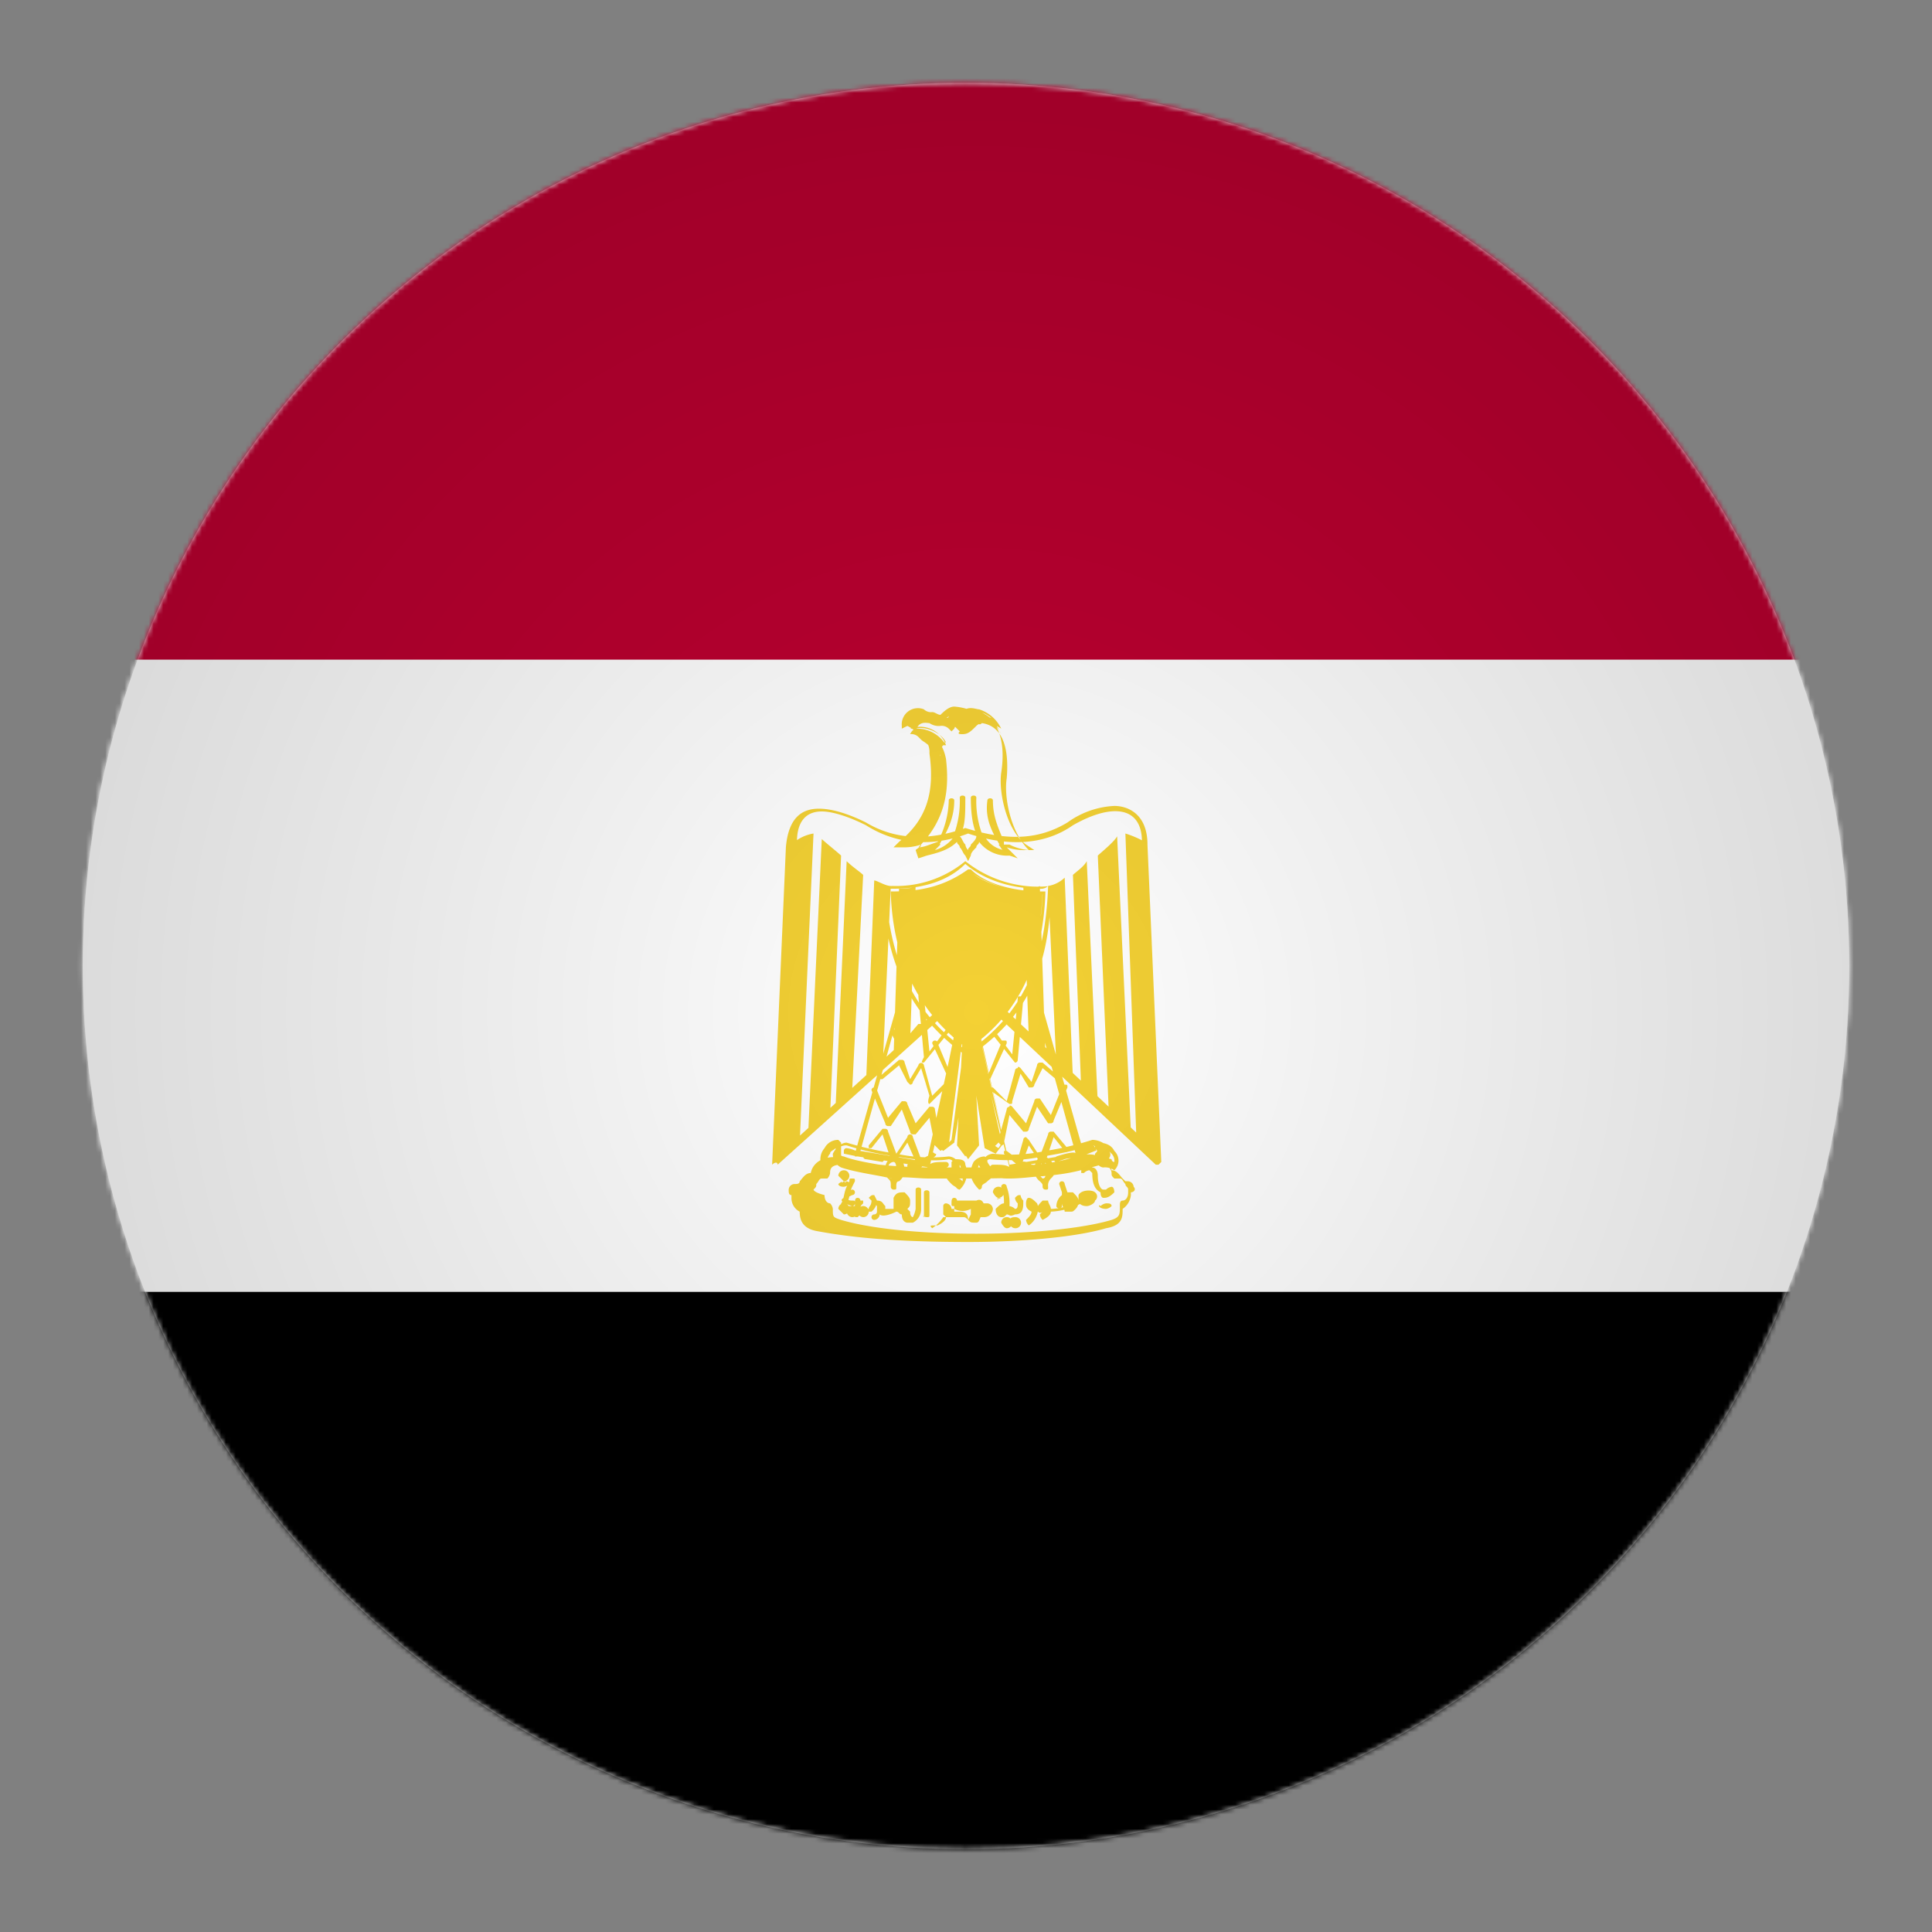
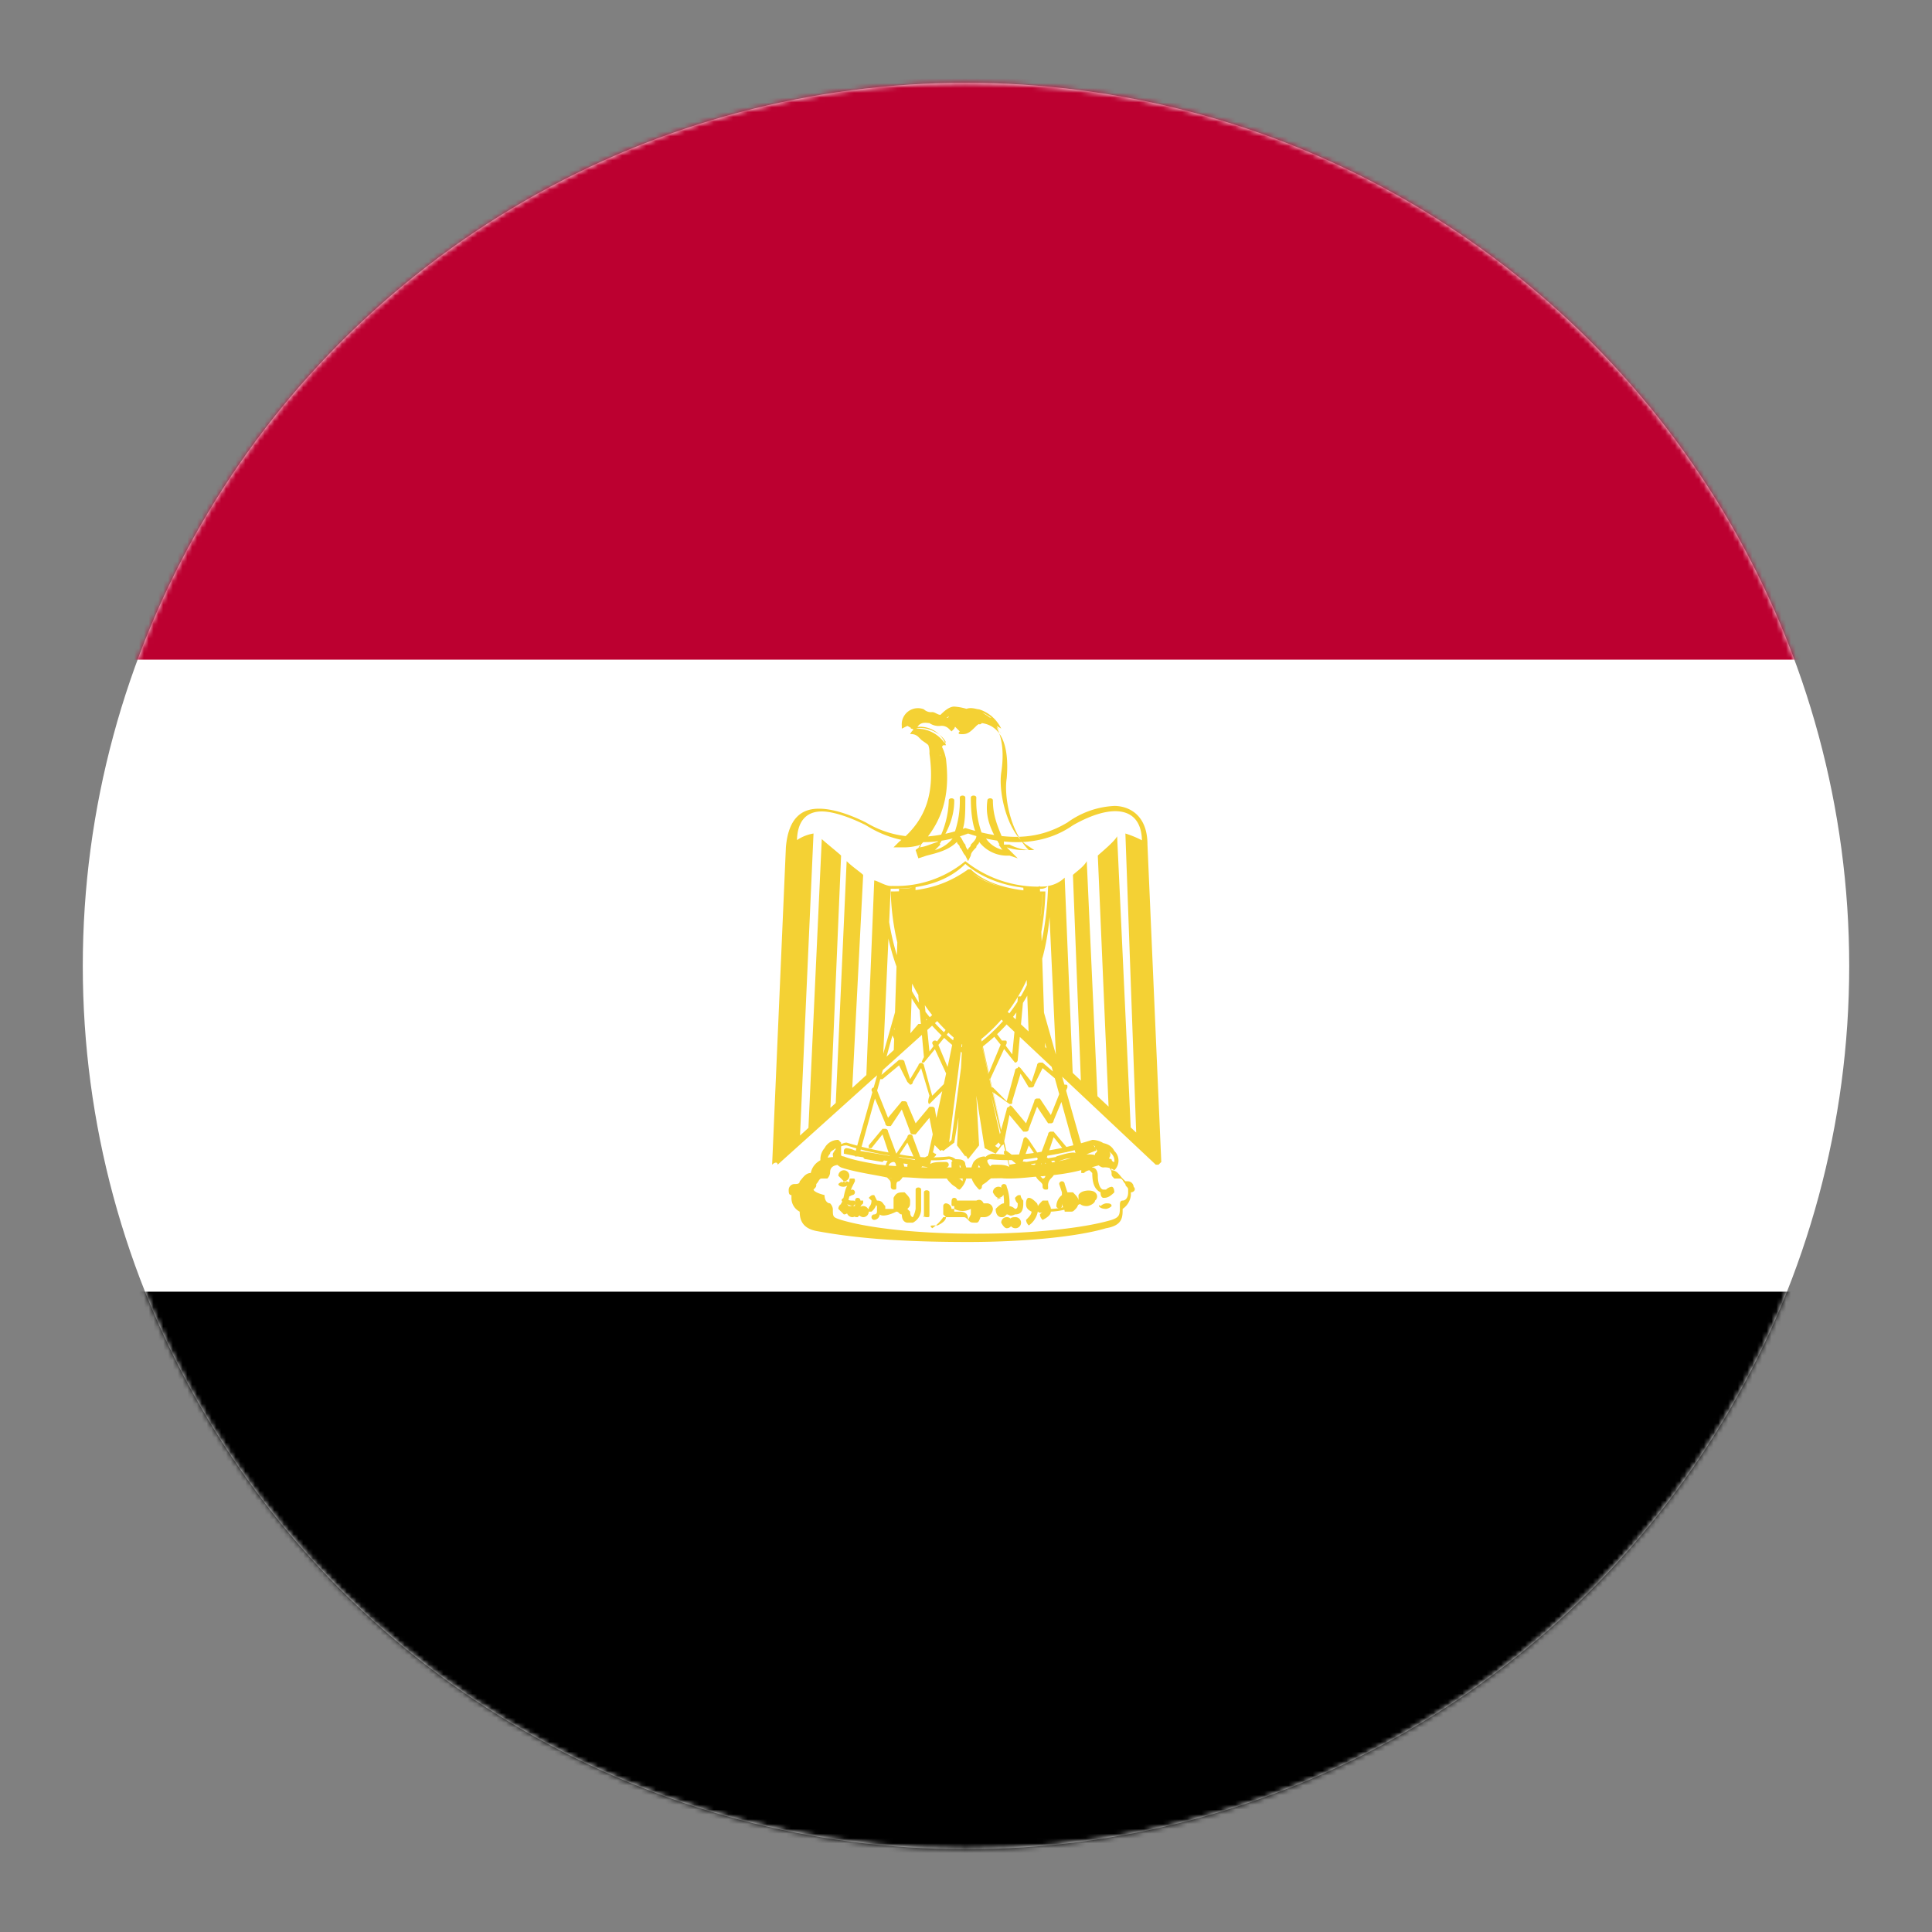
<svg xmlns="http://www.w3.org/2000/svg" id="Layer_1" data-name="Layer 1" viewBox="0 0 400 400">
  <rect x="0" y="0" width="400" height="400" fill="#808080" stroke="none" />
  <defs>
    <style>.cls-1{fill:#fff;}.cls-2{mask:url(#mask);}.cls-3{mask:url(#mask-2-2);}.cls-4{mask:url(#mask-3);}.cls-5{fill:#bc0030;}.cls-6{mask:url(#mask-4);}.cls-7{fill:#f4d134;}.cls-8{fill-opacity:0.15;fill:url(#radial-gradient);}</style>
    <mask id="mask" x="-85.71" y="17.14" width="570.86" height="381.14" maskUnits="userSpaceOnUse">
      <g id="mask-2">
        <circle id="path-1" class="cls-1" cx="200" cy="200" r="182.86" />
      </g>
    </mask>
    <mask id="mask-2-2" x="-85.71" y="17.14" width="570.86" height="365.71" maskUnits="userSpaceOnUse">
      <g id="mask-2-3" data-name="mask-2">
-         <circle id="path-1-2" data-name="path-1" class="cls-1" cx="200" cy="200" r="182.86" />
-       </g>
+         </g>
    </mask>
    <mask id="mask-3" x="-85.71" y="5.71" width="570.86" height="377.14" maskUnits="userSpaceOnUse">
      <g id="mask-2-4" data-name="mask-2">
        <circle id="path-1-3" data-name="path-1" class="cls-1" cx="200" cy="200" r="182.86" />
      </g>
    </mask>
    <mask id="mask-4" x="17.14" y="17.14" width="365.71" height="365.71" maskUnits="userSpaceOnUse">
      <g id="mask-2-5" data-name="mask-2">
        <circle id="path-1-4" data-name="path-1" class="cls-1" cx="200" cy="200" r="182.86" />
      </g>
    </mask>
    <radialGradient id="radial-gradient" cx="-452.26" cy="1696.95" r="0.55" gradientTransform="matrix(365.71, 0, 0, -365.71, 165597.43, 620798.16)" gradientUnits="userSpaceOnUse">
      <stop offset="0" stop-opacity="0" />
      <stop offset="1" />
    </radialGradient>
  </defs>
  <title>Artboard 1</title>
  <g id="Flag-_-Egyptian" data-name="Flag-/-Egyptian">
    <g id="Group-2">
      <g id="_2000px-Flag_of_Mexico__1916-1934_.svg" data-name="2000px-Flag_of_Mexico_(1916-1934).svg">
        <g id="Mask-5" data-name="Mask">
          <circle id="path-1-5" data-name="path-1" class="cls-1" cx="200" cy="200" r="182.86" />
        </g>
        <g class="cls-2">
          <rect id="Rectangle-path" x="-85.71" y="267.43" width="570.86" height="130.86" />
        </g>
        <g class="cls-3">
          <rect id="Rectangle-path-2" data-name="Rectangle-path" class="cls-1" x="-85.71" y="136.57" width="570.86" height="130.86" />
        </g>
        <g class="cls-4">
          <rect id="Rectangle-path-3" data-name="Rectangle-path" class="cls-5" x="-85.71" y="5.71" width="570.86" height="130.86" />
        </g>
        <g class="cls-6">
          <path id="Shape" class="cls-7" d="M174.71,244.57c.58,0,.58.57,0,0C174.14,245.14,174.14,244.57,174.71,244.57Zm0-1.71c-.57,0-.57,1.14,0,1.14C175.86,244,175.86,242.86,174.71,242.86Zm0,6.85c-.57,0-.57,1.15,0,1.15S175.29,249.71,174.71,249.71Zm1.72.58c-1.14,0-1.14,1.14,0,1.14C177,251.43,177,250.29,176.43,250.29Zm2.28.57c-.57,0-.57,1.14,0,1.14C179.29,251.43,179.29,250.86,178.71,250.86Zm28-4.57c-.57,0-.57,1.14,0,1.14C207.29,246.86,207.29,246.29,206.71,246.29Zm.58,1.71c-1.15,0-1.15.57,0,0Zm1.14,4.57c-.57,0-.57,1.14,0,1.14S209,252.57,208.43,252.57Zm1.71,0c-1.14,0-1.14,1.14,0,1.14C210.71,253.71,210.71,252.57,210.14,252.57ZM229,249.14Zm-28.57,8c12,0,22.86-1.14,28.57-2.85,3.43-.58,3.43-2.29,3.43-4a3.92,3.92,0,0,0,1.71-2.86v-.57h0c.57,0,1.15-.57.57-1.15a1.23,1.23,0,0,0-1.14-1.14H233l-.57-.57c-.57-.57-1.14-1.71-2.29-1.71-.57-2.86-4-4-7.43-2.86-4.57,1.71-12,2.28-23.42,2.28h-5.15c-7.43,0-14.28-.57-18.85-1.71-3.43-1.14-6.86,0-7.43,2.86-1.15,0-1.72,1.14-2.29,1.71,0,.57-.57.57-1.14.57h0a1.23,1.23,0,0,0-1.14,1.15c0,.57,0,1.14.57,1.14h0V248a3.15,3.15,0,0,0,1.71,2.86c0,1.71.57,3.43,3.43,4C178.14,256.57,188.43,257.14,200.43,257.14Zm-32-10.85c.57-.58.57-.58.57-1.15.57-.57.57-1.14,1.14-1.14h1.15a2,2,0,0,0,.57-1.14c0-.57,0-1.72,2.28-1.72a4.34,4.34,0,0,1,2.29.57c4.57,1.72,12,1.72,19.43,2.29H201c12,0,20-.57,24.57-2.29.57,0,1.14-.57,2.29-.57,2.28,0,2.28,1.72,2.28,1.72,0,.57,0,.57.57,1.14h1.15c.57,0,.57.57,1.14,1.14,0,.57.57.57.57,1.15v.57c0,1.14-.57,1.71-1.14,1.71s-.57.57-.57,1.14c0,1.72,0,2.29-1.72,2.86-5.71,1.72-16.57,2.86-28,2.86-12,0-22.28-1.14-28-2.86-1.71-.57-1.71-.57-1.71-2.28a2,2,0,0,0-.57-1.15c-.57,0-1.15-.57-1.15-1.71C168.43,246.86,168.43,246.29,168.43,246.29Zm6.28-.58a2,2,0,0,0,1.15-.57c0-.57-.57-.57-1.15-.57a2,2,0,0,0-1.14.57S173.57,245.71,174.71,245.71Zm0-1.14a1.14,1.14,0,1,0-1.14-1.14Zm0,6.86a1.15,1.15,0,1,0-1.14-1.14Zm1.72.57a1.15,1.15,0,1,0-1.14-1.14A1.23,1.23,0,0,0,176.43,252Zm2.28,0a1.15,1.15,0,1,0-1.14-1.14A1.23,1.23,0,0,0,178.71,252Zm28-4a1.15,1.15,0,1,0-1.14-1.14S206.14,248,206.71,248Zm1.72,6.29a1.15,1.15,0,1,0-1.14-1.15S207.86,254.29,208.43,254.29Zm1.71,0a1.15,1.15,0,1,0,0-2.29c-1.14,0-1.14.57-1.14,1.14A1.24,1.24,0,0,0,210.14,254.29Zm18.86-4a2,2,0,0,0,1.14-.58c0-.57-.57-.57-1.14-.57a2,2,0,0,0-1.14.57C227.29,249.14,227.29,250.29,229,250.29Zm-49.14.57h.57a3,3,0,0,0,1.14-2.29l-.57-1.14c-.57,0-.57,0-1.14.57l.57.57c0,1.14-.57,1.14-.57,1.72h-1.72c0-.58,0-.58.57-1.15h0v-.57h-.57a.56.56,0,0,0-.57-.57c-.57,0-.57.57-.57,1.14v.57h-1.14a.56.56,0,0,1-.57-.57c.57-.57.57-2.28,1.14-3.43l.57-1.14c0-.57,0-.57-.57-.57s-.57,0-.57.57l-.57,1.14c-.58,1.15-.58,2.86-1.15,3.43,0,1.15,1.15,2.29,1.15,1.72a2,2,0,0,1,1.14.57c.57.57.57.57,1.14.57C179.29,250.29,179.29,250.86,179.86,250.86Zm-3.43-1.15a.56.56,0,0,0,.57-.57c0-.57,0-.57-.57-.57-1.14,0-1.14-.57-1.14-.57l1.14-.57a.57.57,0,1,0,0-1.14c-1.72.57-1.72,1.14-1.72,1.71-1.14.57,0,1.14,1.72,1.71ZM189,253.14h0a3.13,3.13,0,0,0,1.71-2.85v-4c0-.58-1.14-.58-1.14,0v4A5.74,5.74,0,0,1,189,252s-.57,0-.57-1.14l-.57-.57c.57-.58.57-.58.57-1.72,0-.57-.57-1.14-1.14-1.71-1.15,0-1.72,0-2.29,1.14v2.29h-1.71v-.58c-.58-.57-.58-1.14-1.72-1.14a.79.79,0,0,0,0,1.14v1.15a.56.56,0,0,1-.57.57.57.57,0,0,0,0,1.14,1.23,1.23,0,0,0,1.14-1.14c.57.57,2.29,0,3.43-.57.57,0,.57.57,1.14.57,0,1.71,1.15,1.71,1.15,1.71Zm2.86-1.14c.57,0,.57,0,.57-.57v-4.57c0-.57-1.14-.57-1.14,0V252C190.71,251.43,191.29,252,191.86,252Zm1.14,2.29h0a8.37,8.37,0,0,0,2.29-2.29h4c.57,0,.57,0,1.14.57s.57.57,1.71.57c.57,0,.57-.57,1.15-1.71a2,2,0,0,0,.57-1.14c0-1.15-.57-2.29-1.72-1.72h-4a.56.56,0,0,0-.57-.57c-.57,0-.57.57-.57,1.14s0,.57.57.57v1.15H197v-.57a1.23,1.23,0,0,0-1.14-1.15.56.56,0,0,0-.57.57v1.72l.57.57c0,.57-.57,1.14-1.72,1.71-1.71,0-1.71,0-1.14.58Zm4-3.43v-.57h.57a3.65,3.65,0,0,0,3.43,0v1.14l-.57,1.14c0-.57,0-1.71-1.72-1.71Zm6.86,1.14h0a1.82,1.82,0,0,0,1.71-1.71,1.23,1.23,0,0,0-1.14-1.15h-1.72a2,2,0,0,0-.57,1.15h-.57l.57,1.14v-.57c-.57,0-.57,0-.57.57s.57.57,1.14.57Zm3.43,0c.57,0,.57,0,1.14-.57h0c.57,0,.57.57,1.71,0,1.15,0,1.72-.57,1.72-2.29h0v-.57a2,2,0,0,1-.57-1.14c-.58,0-.58,0-1.15.57a1.77,1.77,0,0,0,.57,1.14c0,.57,0,1.15-.57,1.15a2,2,0,0,0-1.14-.58,9.77,9.77,0,0,0-.57-4,.57.57,0,0,0-1.14,0,8.54,8.54,0,0,1,.57,3.43c-.57,0-1.15.57-1.72,1.15,0,1.14.57,1.71,1.15,1.71Zm5.71,1.71h0c1.71-1.14,2.29-3.42,1.71-4.57-.57-.57-1.14-1.14-1.71-1.14s-.57,1.14-.57,1.14c0,.57,0,1.15,1.14,1.72,0,.57-.57,1.14-1.14,1.71a1.77,1.77,0,0,0,.57,1.14Zm2.86-1.14h0q1.71-.85,1.71-1.71a14.82,14.82,0,0,0,6.29-1.72s.57-.57,0-.57c0-.57-.57-.57-.57,0a11.08,11.08,0,0,1-5.72,1.72c0-.58-.57-1.15-.57-1.72h-1.14c-.57.57-1.15,1.14-1.15,1.72s.58,1.14,1.15.57l-.57.57a1.77,1.77,0,0,0,.57,1.14Zm5.71-1.71c.57,0,.57,0,1.14-.57a2.1,2.1,0,0,0,.58-1.72c0-.57-.58-1.14-1.15-1.71H221l-.57-1.72a.57.57,0,0,0-1.14,0l.57,1.72v.57a3,3,0,0,0-1.15,2.28c0,.58,1.15.58,1.15,0v-.57c0,.57.57,1.15.57,1.72Zm3.43-1.15c.57,0,1.71-.57,1.71-1.14a1.06,1.06,0,0,0,0-1.71c-.57-.57-2.85-.57-3.42.57v1.14C223.29,249.14,223.86,249.71,225,249.71Zm3.43-1.71c.57,0,1.14,0,2.28-1.14,0,0,0-1.15-.57-1.15a2,2,0,0,0-1.14.58h-.57c-.57,0-1.14-1.15-1.14-2.86,0-1.14-.58-1.72-1.15-1.72-.57-.57-1.71,0-2.28.58v.57h.57a1.77,1.77,0,0,1,1.14-.57l.57.57c0,2.28.57,3.43,1.72,4C227.86,248,228.43,248,228.43,248ZM161,241.14h0l40-36,38.29,36h.57l.57-.57-2.86-65.71c0-6.29-4-8-6.86-8a18,18,0,0,0-9.71,3.43c-5.71,3.42-12,4-21.14,1.14-8,2.86-14.86,2.28-20.57-1.14-2.29-1.15-6.29-2.86-9.72-2.86-2.86,0-6.28,1.14-6.86,8l-2.85,65.71c.57-.57,1.14-.57,1.14,0ZM170.14,168c2.29,0,5.72,1.14,9.15,2.86,6.28,4,13.71,4.57,21.14,1.71,8.57,2.86,16,2.29,21.71-1.71,8-4.57,14.29-4,14.29,3.43l2.86,64-37.72-35.43H201l-38.86,35.43,2.86-64C165,170.29,166.71,168,170.14,168Zm20,9.71,1.72-.57c2.28-.57,4.57-1.14,6.28-2.85,0,.57.57.57.57,1.14.58.57.58,1.14,1.15,1.71l.57,1.15.57-1.15c0-.57.57-1.14,1.14-1.71,0-.57.57-.57.57-1.14a7.3,7.3,0,0,0,6.29,2.85l1.71.57-1.14-1.14-1.14-1.14a11.18,11.18,0,0,0,4,.57h1.71l-1.71-1.14c-4-2.86-5.72-10.86-5.14-14.86,1.14-7.43-1.15-12-5.72-13.14h-1.14a11.6,11.6,0,0,0-2.86-.57c-1.14,0-2.28,1.14-2.86,1.71-.57,0-1.14-.57-1.71-.57a2.09,2.09,0,0,1-1.71-.57,3.35,3.35,0,0,0-4.58,3.43v.57l1.15-.57a8.2,8.2,0,0,1,1.71,1.14l.57.57a4.1,4.1,0,0,1,2.29,4c1.14,8-.57,13.71-6.29,18.29L185,175.43h1.71a11.15,11.15,0,0,0,4-.57c0,.57-.57.57-1.14,1.14ZM202.71,172l-.57,1.14c0,.57-.57,1.15-1.14,1.72,0,.57-.57.57-.57,1.14a2,2,0,0,1-.57-1.14c-.57-.57-.57-1.15-1.15-1.72l-.57-1.14-.57,1.14a7.22,7.22,0,0,1-4,2.86l1.14-1.14-.57-.57c-1.71.57-2.85,1.14-4,1.14,6.29-6.29,6.29-13.14,5.72-18.29-.57-2.85-1.72-4-2.86-4.57l-1.14-.57a3.45,3.45,0,0,0-2.29-.57c.57-2.29,2.29-1.72,2.86-1.72a3.38,3.38,0,0,0,2.28.58,2.1,2.1,0,0,1,1.72.57l.57.57.57-.57a2.55,2.55,0,0,1,2.29-1.72c1.14,0,1.71,0,2.28.57.57,0,.57.58,1.15,0,4,.58,5.71,4.58,5.14,11.43C207.86,164.57,209,172,213,176a10.61,10.61,0,0,1-4-1.14h-2.29c.58.57.58,1.14,1.15,1.14a5.62,5.62,0,0,1-4-2.86Zm4.58,3.43h0c.57,0,.57-.57.57-1.14-1.15-2.86-2.29-5.15-2.29-8.58,0-.57-1.14-.57-1.14,0-.57,4,1.14,6.86,2.86,9.72Zm-4.58-1.72h0c.58,0,.58-.57.58-1.14a19.63,19.63,0,0,1-1.15-7.43c0-.57-1.14-.57-1.14,0q0,6,1.71,8.57Zm-8.57,1.72h0c1.72-2.86,3.43-5.72,3.43-9.72,0-.57-1.14-.57-1.14,0a18.89,18.89,0,0,1-2.29,8.58c-.57.57-.57.57,0,1.14Zm4-1.72h0c1.72-1.71,1.72-4.57,1.72-8.57,0-.57-1.15-.57-1.15,0a19.89,19.89,0,0,1-1.14,7.43c0,.57,0,1.14.57,1.14Zm-9.71-22.85c1.14,0,1.14.57,2.86,1.14a6.08,6.08,0,0,1,3.42,4.57c-.57-1.14.58-2.86,1.15-2.28A5.67,5.67,0,0,0,188.43,150.86Zm6.28,5.71h0V156h0a2.07,2.07,0,0,1,.58-1.71h.57a7,7,0,0,0-5.72-3.43c-.57,0-1.14,0-1.71,1.14a2.09,2.09,0,0,1,1.71.57l.57.57c.58.57,2.29,1.15,2.86,3.43.57-.57,1.14-.57,1.14,0Zm-5.14-5.71c1.72-.57,5.14.57,6.29,2.85-.57,0-.57,0-1.15.58a.56.56,0,0,1-.57.57c-.57-1.72-2.28-2.29-2.85-2.86l-.58-.57C190.14,150.86,190.14,150.86,189.57,150.86Zm9.14,60.57L193,236.57l1.71,1.72,1.72-1.15,2.86-22.28-1.15,22.28,1.72,2.29,1.71-2.29L201,214.29l2.86,22.28,1.71,1.14,1.72-1.71-5.72-25.14h-2.86ZM200.43,240l2.28-2.86-.57-10.28,1.72,10.85,2.28,1.15,1.72-2.29-5.72-25.14h-4L193,236.57l2.29,1.72,2.28-1.72,1.72-10.28-.58,10.85Zm0-25.14,1.14,21.71-1.14,1.72-1.14-1.72Zm1.71-3.43L207.86,236l-1.15,1.71L205,236.57l-2.86-22.28h-2.28L197,236l-1.71,1.71-1.72-1.14L198.71,212Zm-33.71-38.86a8.62,8.62,0,0,0-4.57,2.29L161,240.57l4.57-4Zm5.71,4.57c-.57-.57-3.43-2.85-4-3.43l-2.85,61.72,4.57-4.57Zm4.57,4c-.57-.57-2.28-1.71-3.42-2.85L173,229.14l3.43-3.43Zm5.72,2.29c-1.14,0-2.86-1.14-3.43-1.14l-1.71,42.28,3.42-2.86Zm5.14,0c-.57.57-2.86.57-3.43.57L185,218.86l3.43-3.43ZM233,172.57,235.29,236l4.57,4L237,174.29A20.25,20.25,0,0,0,233,172.57Zm-5.71,4.57,2.28,53.15,4.57,4-2.85-61.15C230.71,174.29,227.86,176.57,227.29,177.14Zm-5.15,4,1.72,44.57,3.43,2.86L225,178.29C224.43,179.43,222.71,180.57,222.14,181.14ZM217,183.43l1.71,37.14,3.43,2.86-1.71-41.72A6.47,6.47,0,0,1,217,183.43Zm-5.14,0L213,214.86l3.43,3.43-1.14-34.86A3.65,3.65,0,0,1,211.86,183.43Zm-19.43,58.28h0L199.29,212,189,200h-.57a.56.56,0,0,0-.57.57L177,238.86v.57h.57l14.86,2.28Zm-14.29-3.42,10.29-37.15L198.14,212l-6.28,28.57ZM209,241.71h0l14.86-2.28h.57v-.57l-10.86-38.29A.56.56,0,0,0,213,200h-.57l-10.86,12.57L209,241.71Zm3.43-40,10.28,37.15L209,241.14l-6.29-28Zm-26.29,15.43h0l4.57-4.57V212h-.57l-3.43,4-1.14-2.29a.57.57,0,0,0-1.14,0l1.71,3.43Zm5.15,2.86h0l5.14-6.29v-.57h-.57l-3.43,4.57-1.14-11.42a.58.58,0,1,0-1.15,0l1.15,12.57c-.58,1.14-.58,1.14,0,1.14Zm5.14,3.43h0a.56.56,0,0,0,.57-.57L194.14,216a.57.57,0,0,0-1.14,0l3.43,7.43Zm-4,5.14h0l4-4V224h-.57L193,226.86l-1.71-6.29a.58.58,0,0,0-1.15,0l-1.71,2.86L187.29,220a.56.56,0,0,0-.58-.57h-.57l-4,3.43v.57h.57l3.43-2.86,1.72,3.43.57.57A.56.56,0,0,0,189,224l1.71-2.86,1.72,5.72c-.57,1.71,0,1.71,0,1.71Zm1.71,8.57h0a.56.56,0,0,0,.57-.57l-1.14-6.86a.56.56,0,0,0-.57-.57h-.57l-2.86,3.43-1.71-4a.56.56,0,0,0-.57-.57h-.58l-2.85,3.43-2.29-5.72a.57.57,0,0,0-1.14,0l2.86,6.86a.56.56,0,0,0,.57.57h.57l2.28-3.43,1.72,4.58a.56.56,0,0,0,.57.57h.57l2.86-3.43,1.14,5.71C193.57,236.57,193.57,237.14,194.14,237.14Zm-4,4.57h0l3.43-2.28s.57-.57,0-.57c0,0-.57-.57-.57,0L190.71,240,189,235.43a.57.57,0,0,0-1.14,0l-2.29,3.43-1.71-4.57a.57.57,0,0,0-.57-.58h-.58l-2.85,3.43v.57h.57l2.28-2.85,1.72,5.14a.57.57,0,0,0,1.14,0l2.29-3.43,2.28,5.14Zm25.15-24.57h0l1.71-3.43c0-.57,0-.57-.57-.57s-.57,0-.57.57L214.71,216l-3.42-4h-.58v.57l4.58,4.57ZM210.14,220h0a.56.56,0,0,0,.57-.57l1.15-12.57c0-.57,0-.57-.57-.57s-.58,0-.58.57l-1.14,11.43-3.43-4.58s-.57-.57-.57,0c0,0-.57.58,0,.58l4.57,5.71ZM205,223.43h0l3.43-7.43c0-.57,0-.57-.57-.57s-.57,0-.57.57l-2.86,6.86c-.57,0,0,0,.57.57Zm4,5.14h0c.57,0,.57,0,.57-.57l1.72-5.71,1.71,2.85h.57a.56.56,0,0,0,.57-.57l1.72-3.43,3.43,2.86h.57v-.57l-4-3.43h-.57a.57.57,0,0,0-.58.57L213.57,224l-2.28-2.86s-.58-.57-.58,0a.56.56,0,0,0-.57.57L208.43,228l-2.86-2.86H205v.57l4,2.86Zm-1.71,8.57a.56.56,0,0,0,.57-.57l1.14-5.71,2.86,3.43h.57a.56.56,0,0,0,.57-.58l1.71-4.57,2.29,3.43h.57a.56.56,0,0,0,.57-.57l2.86-6.86c0-.57,0-.57-.57-.57s-.57,0-.57.57l-2.29,5.72-2.28-3.43h-.58a.56.56,0,0,0-.57.57l-1.71,4.57-2.86-3.43s-.57-.57-.57,0a.56.56,0,0,0-.57.57L206.71,236c0,.57,0,.57.58,1.14Zm4,4.57h0l1.71-4.57,2.29,3.43.57.57a.56.56,0,0,0,.57-.57l1.71-5.14,2.29,2.86s.57.57.57,0c0,0,.57-.58,0-.58l-2.86-3.42h-.57a.56.56,0,0,0-.57.57l-1.71,4.57L213,236l-.57-.57a.56.56,0,0,0-.57.57l-1.15,4-2.28-1.71h-.57v.57l3.43,2.85Zm-10.86-22.85c.57,0,.57-.57,0,0,12-8,17.14-18.29,17.14-35.43a24.19,24.19,0,0,1-17.71-5.14A22.44,22.44,0,0,1,185,183.43a4.36,4.36,0,0,0-2.29.57c.58,16,6.29,26.86,17.72,34.86ZM183.29,184H185c6.29,0,11.43-1.71,14.86-5.14,4,3.43,9.71,5.14,15.43,5.14a2.09,2.09,0,0,0,1.71-.57c-.57,16.57-5.71,26.86-16.57,34.28C189.57,210.29,184.43,200,183.29,184Zm17.14,32.57c9.71-6.28,14.86-17.14,15.43-32-5.72,0-12-1.14-15.43-4.57-4,3.43-9.72,4.57-16,4.57C185.57,199.43,191.29,210.29,200.43,216.57Zm0,.57h0c10.28-6.85,15.43-17.71,16-32v-.57h-.57c-6.29,0-12-1.71-14.86-4.57h-.57c-4,2.86-8.57,4.57-15.43,4.57h-.57v.57c.57,14.29,6.28,25.15,16,32Zm-14.86-32A26,26,0,0,0,201,180.57c4.57,3.43,10.86,4,14.86,4.57-.57,13.72-5.72,24-14.86,30.29C191.86,209.71,186.14,198.86,185.57,185.14ZM192.43,244h3.43c2.28-.57,2.85-1.71,2.85-2.29a2.45,2.45,0,0,0-2.28-2.28,33.92,33.92,0,0,1-10.86-.57,72.47,72.47,0,0,1-10.28-2.29c-1.15,0-2.29,1.14-2.86,2.29a3.1,3.1,0,0,0,1.71,2.85c3.43,1.15,8.57,1.72,10.29,2.29C186.71,243.43,189.57,244,192.43,244Zm-17.14-6.86h0a57.23,57.23,0,0,0,10.28,2.29c2.86.57,8,1.14,10.86.57a1.23,1.23,0,0,1,1.14,1.14c0,.57-.57,1.15-1.71,1.15a33.63,33.63,0,0,1-10.86-.58c-2.29-.57-7.43-1.14-10.29-2.28-.57,0-1.14-.57-1.14-1.72A2.51,2.51,0,0,1,175.29,237.14ZM209,244c2.86,0,6.29-.57,8-.57,2.29-.57,7.43-1.14,10.86-2.29,2.28-1.14,2.28-2.28,1.71-2.85,0-1.15-1.71-2.29-3.43-2.29a62.6,62.6,0,0,1-9.71,2.29,33.92,33.92,0,0,1-10.86.57,2.45,2.45,0,0,0-2.28,2.28c0,1.15.57,2.29,2.85,2.29C206.71,244,207.86,244,209,244Zm-4-4a33.92,33.92,0,0,0,10.86-.57,72.47,72.47,0,0,0,10.28-2.29c.57,0,1.15.57,1.72,1.15a1.23,1.23,0,0,1-1.15,1.14c-3.42,1.14-8,1.71-10.28,2.28a32.65,32.65,0,0,1-10.86.58c-1.14,0-1.71-.58-1.71-1.15A1.23,1.23,0,0,1,205,240Zm-34.29,2.29h0c.58-.58,1.15-.58,1.72-1.15.57,0,1.14-.57,1.71-1.14v-3.43l-.57-.57a3.16,3.16,0,0,0-2.86,1.71,3.49,3.49,0,0,0,0,4.58Zm2.29-4.58v1.72a2,2,0,0,1-1.14.57.56.56,0,0,0-.57.57,2.09,2.09,0,0,1,.57-1.71C171.86,238.29,172.43,238.29,173,237.71Zm12,8.58c.57,0,.57,0,.57-.58s0-1.14.57-1.14a3,3,0,0,0,1.15-2.28c0-1.15-.58-2.86-1.72-2.86a2.45,2.45,0,0,0-2.28,2.28c0,1.15,0,1.72.57,2.29s.57.57.57,1.71A.57.57,0,0,0,185,246.29Zm0-5.72c.57,0,.57,1.14.57,1.72s0,1.14-.57,1.14a.57.57,0,0,1-1.14,0v-1.72A1.23,1.23,0,0,1,185,240.57Zm13.71,5.72h0a4.71,4.71,0,0,0,1.15-5.15c0-1.14-1.15-1.14-2.29-1.14l-.57.57v1.14c-.57.58-1.14.58-1.14,1.72,0,.57.57,1.14,1.14,1.71s1.14.57,1.14,1.15c0-.58,0,0,.57,0Zm0-5.15h0a7.18,7.18,0,0,1,.58,3.43c-.58-.57-.58-.57-1.15-.57l-.57-.57c0-.57,0-.57.57-.57C198.14,242.29,198.71,241.71,198.71,241.14Zm32,1.15h0a2.75,2.75,0,0,0,0-4c-.57-1.15-1.71-1.72-3.42-1.72a.57.57,0,0,0-.58.57v.57c.58.58.58.58,0,1.15v1.71c.58.57,1.15,1.14,1.72,1.14a3.38,3.38,0,0,1,2.28.58Zm-2.28-4.58c.57,0,1.14.58,1.71,1.15a2.09,2.09,0,0,1,.57,1.71.56.56,0,0,1-.57-.57,2,2,0,0,1-1.14-.57v-1.14C228.43,238.29,228.43,238.29,228.43,237.71Zm-12,8.58c.57,0,.57,0,.57-.58a2.09,2.09,0,0,1,.57-1.71c.57-.57,1.14-1.14.57-2.29a2.45,2.45,0,0,0-2.28-2.28c-1.15,0-1.72,1.71-1.72,2.86a2.94,2.94,0,0,0,1.15,2.28c.57.57.57.57.57,1.14A.57.57,0,0,0,216.43,246.29Zm-.57-5.72a1.23,1.23,0,0,1,1.14,1.14,2.1,2.1,0,0,1-.57,1.72.56.56,0,0,1-.57.57l-.57-.57c-.58-.57-.58-.57-.58-1.14A7.18,7.18,0,0,1,215.86,240.57Zm-13.15,5.72h0a.57.57,0,0,0,.58-.58c0-.57.57-.57,1.14-1.14s1.14-.57,1.14-1.71-.57-1.15-1.14-2.29V240l-.57-.57a3,3,0,0,0-2.29,1.14c-1.14,2.29-.57,4,1.14,5.72Zm0-5.15c0,.57.58.57.58,1.15l.57.57-.57.57c-.58,0-.58.57-1.15.57a6.26,6.26,0,0,1,.57-2.86Zm-25.14-1.71h0l.57-.57a6,6,0,0,0-2.85-1.15.57.57,0,0,0-.58.58v.57l2.86.57Zm5.14,1.14h0c.58-.57.58-.57,0-.57-1.14-.57-3.42-1.14-4-.57a.56.56,0,0,0,.58.57l3.42.57Zm9.72,1.72h0l3.43-.58a.57.57,0,0,0,0-1.14c-1.72,0-2.86,0-3.43.57s-.57.57,0,1.15Zm-1.72-.58h0l.58-.57a2.59,2.59,0,0,0-3.43,0v.57a.57.57,0,0,0,.57.58h2.28Zm33.15-2.28h0l2.85-1.14s.58,0,0-.58a.56.56,0,0,0-.57-.57,4.31,4.31,0,0,0-2.85,1.15c0,.57,0,.57.57,1.14Zm-5.15,1.14h0l3.43-1.14a.56.56,0,0,0,.57-.57c0-.57-2.28,0-4,.57-.57.57-.57,1.14,0,1.14ZM209,242.29h0c.57-.58.57-.58,0-.58-.57-.57-1.71-.57-3.43-.57a.56.56,0,0,0-.57.57.57.57,0,0,0,.57.58Zm4.57-.58h0c.57-.57.57-.57,0-.57a2.59,2.59,0,0,0-3.43,0v.57h3.43ZM207.29,152c-1.15-2.29-2.29-4-4.58-4.57-1.14-.57-2.28,0-3.42,0-1.15-.57-2.29,1.14-2.86,1.71l2.28,2.29c1.15.57,2.29,0,3.43-1.14C202.71,149.14,206.14,149.14,207.29,152Zm-8,0c1.14,0,1.71-.57,2.85-1.71s3.43-.58,5.15.57a7.64,7.64,0,0,0-4.58-4c-.57,0-1.71-.57-2.85,0h-1.15c-1.71,0-2.28,1.71-2.85,2.28.57.57,1.14,1.15,1.71,1.15l1.14,1.14C198.14,152,198.71,152,199.29,152Zm-.58-4.57h4c1.15,0,2.29,1.14,3.43,1.71-1.14-1.14-3.43-.57-4.57,0-1.71,1.15-1.71,1.72-3.43,1.15l-.57-.58c-.57-.57-.57-1.14-1.71-1.14C196.43,148.57,197,147.43,198.71,147.43Z" />
        </g>
      </g>
      <g id="Mask-6" data-name="Mask">
-         <circle id="path-4" class="cls-8" cx="200" cy="200" r="182.86" />
-       </g>
+         </g>
    </g>
  </g>
</svg>